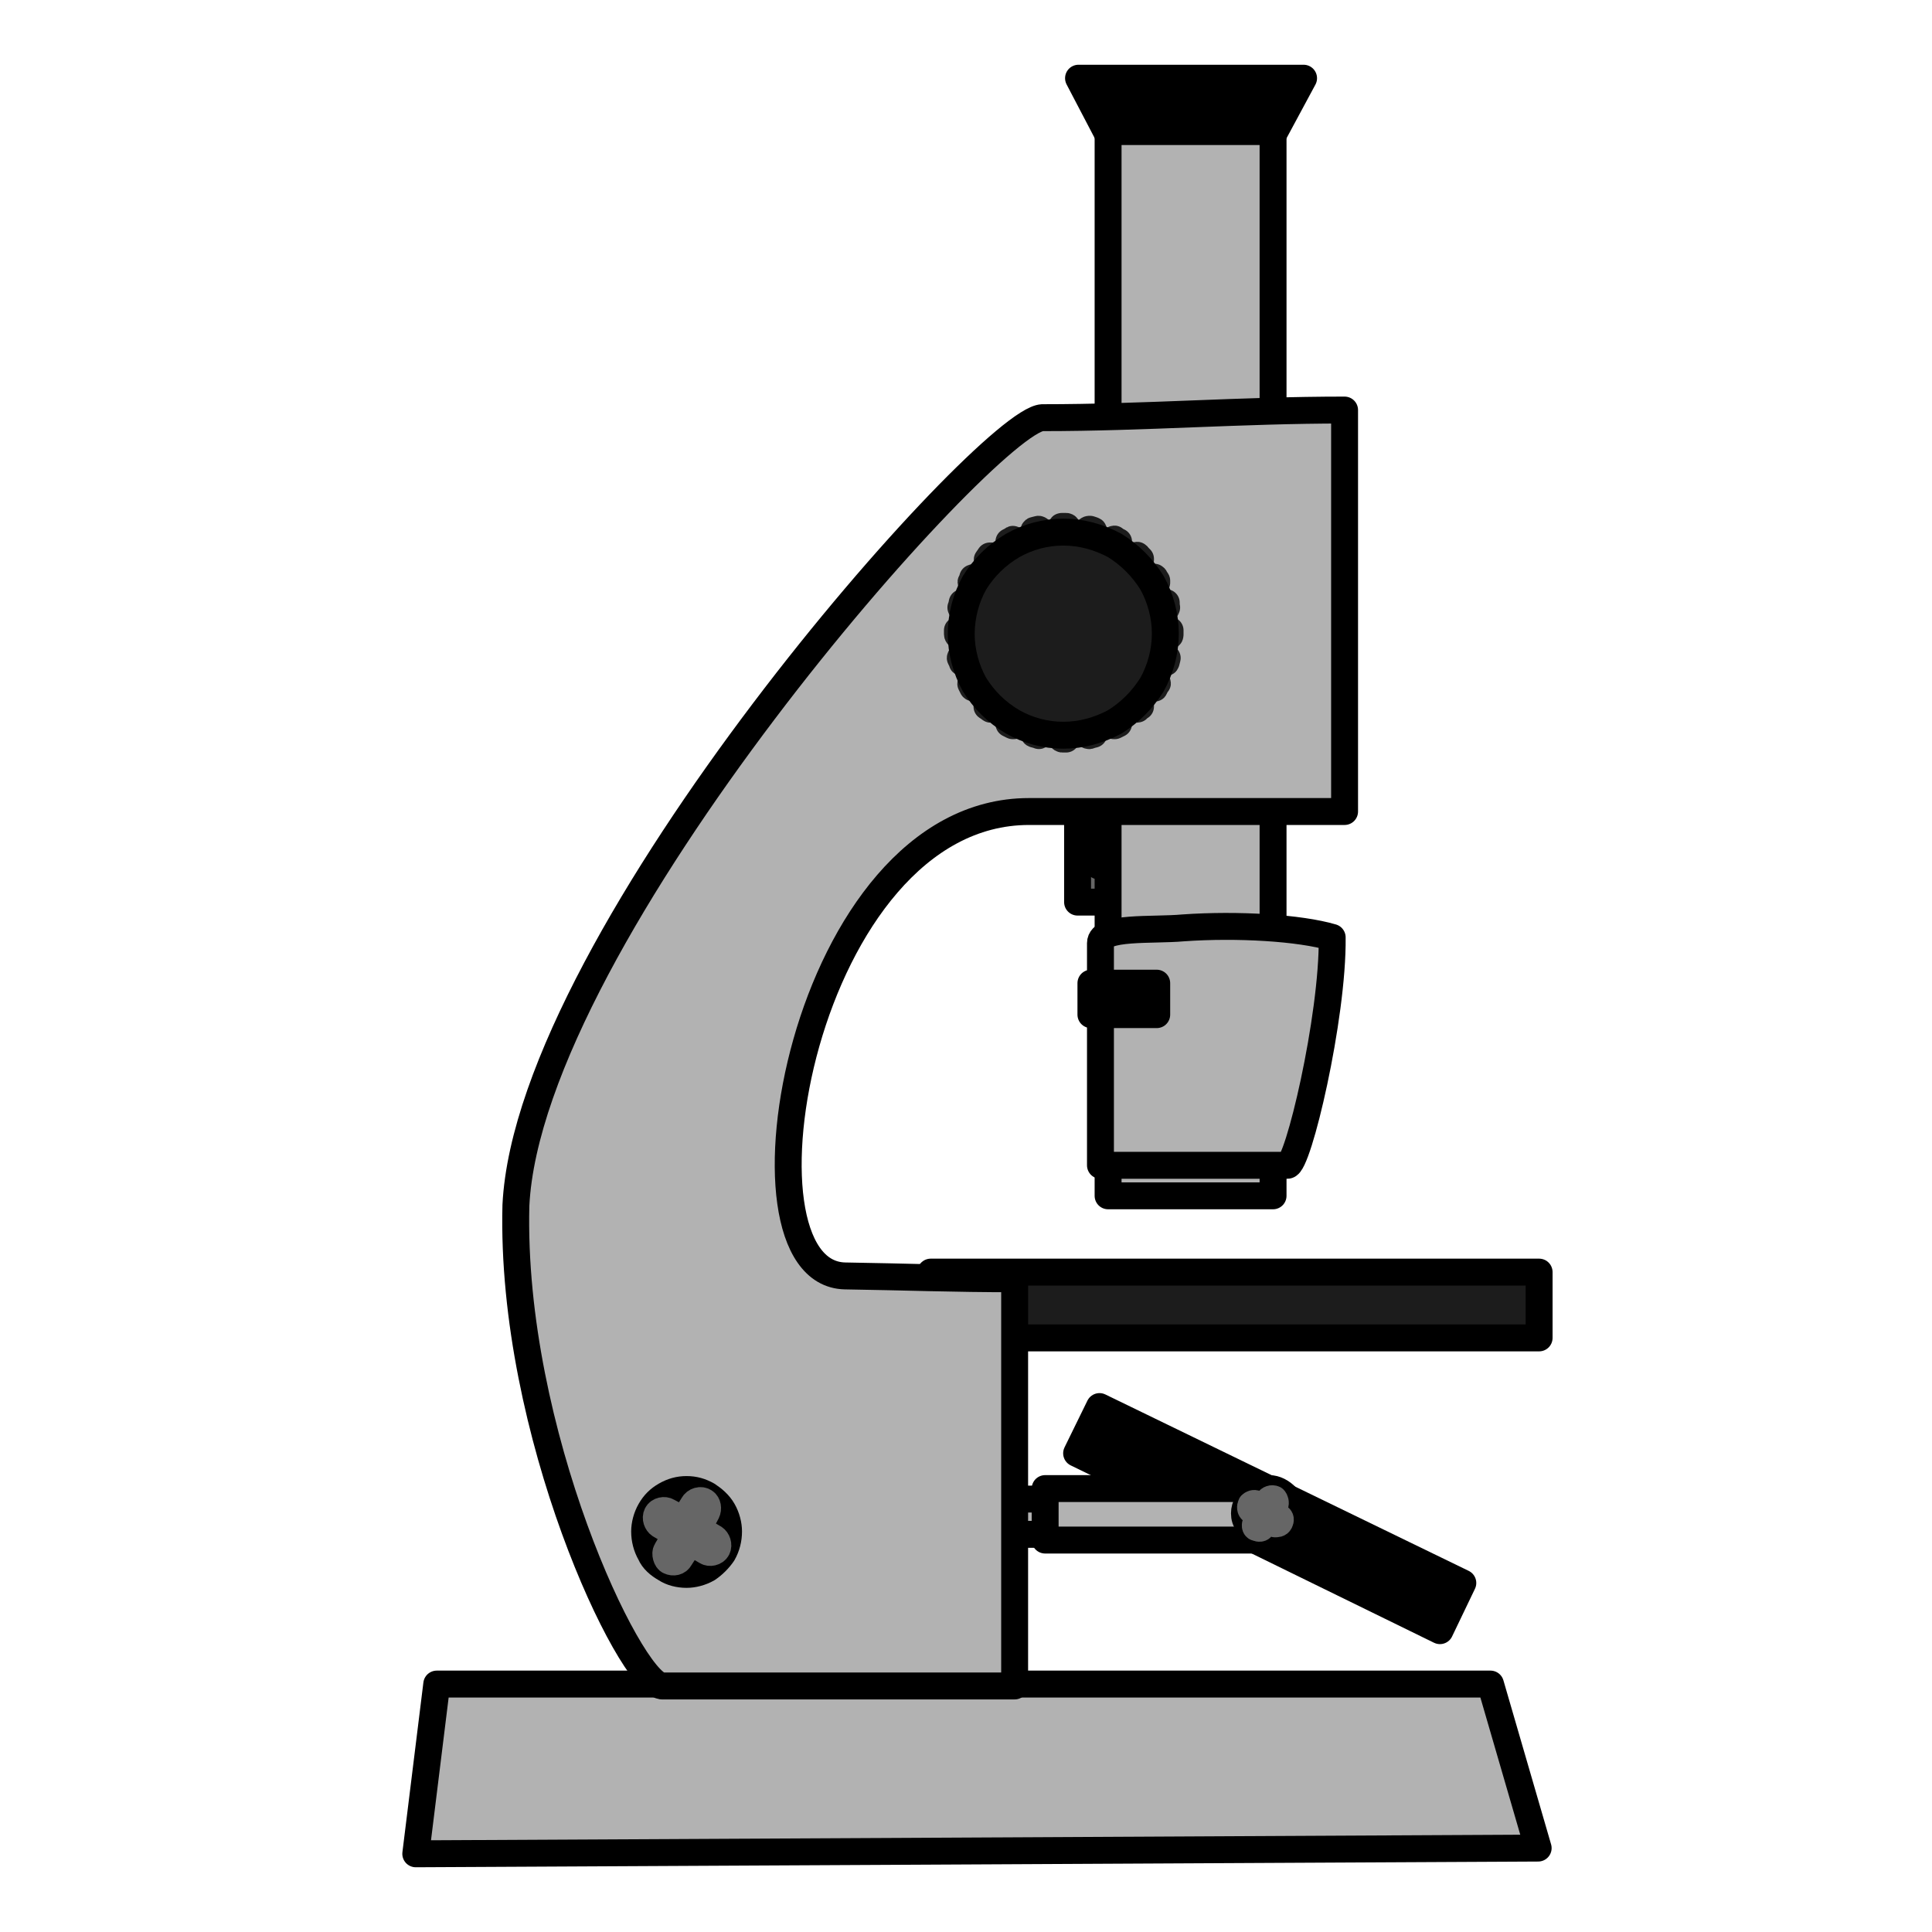
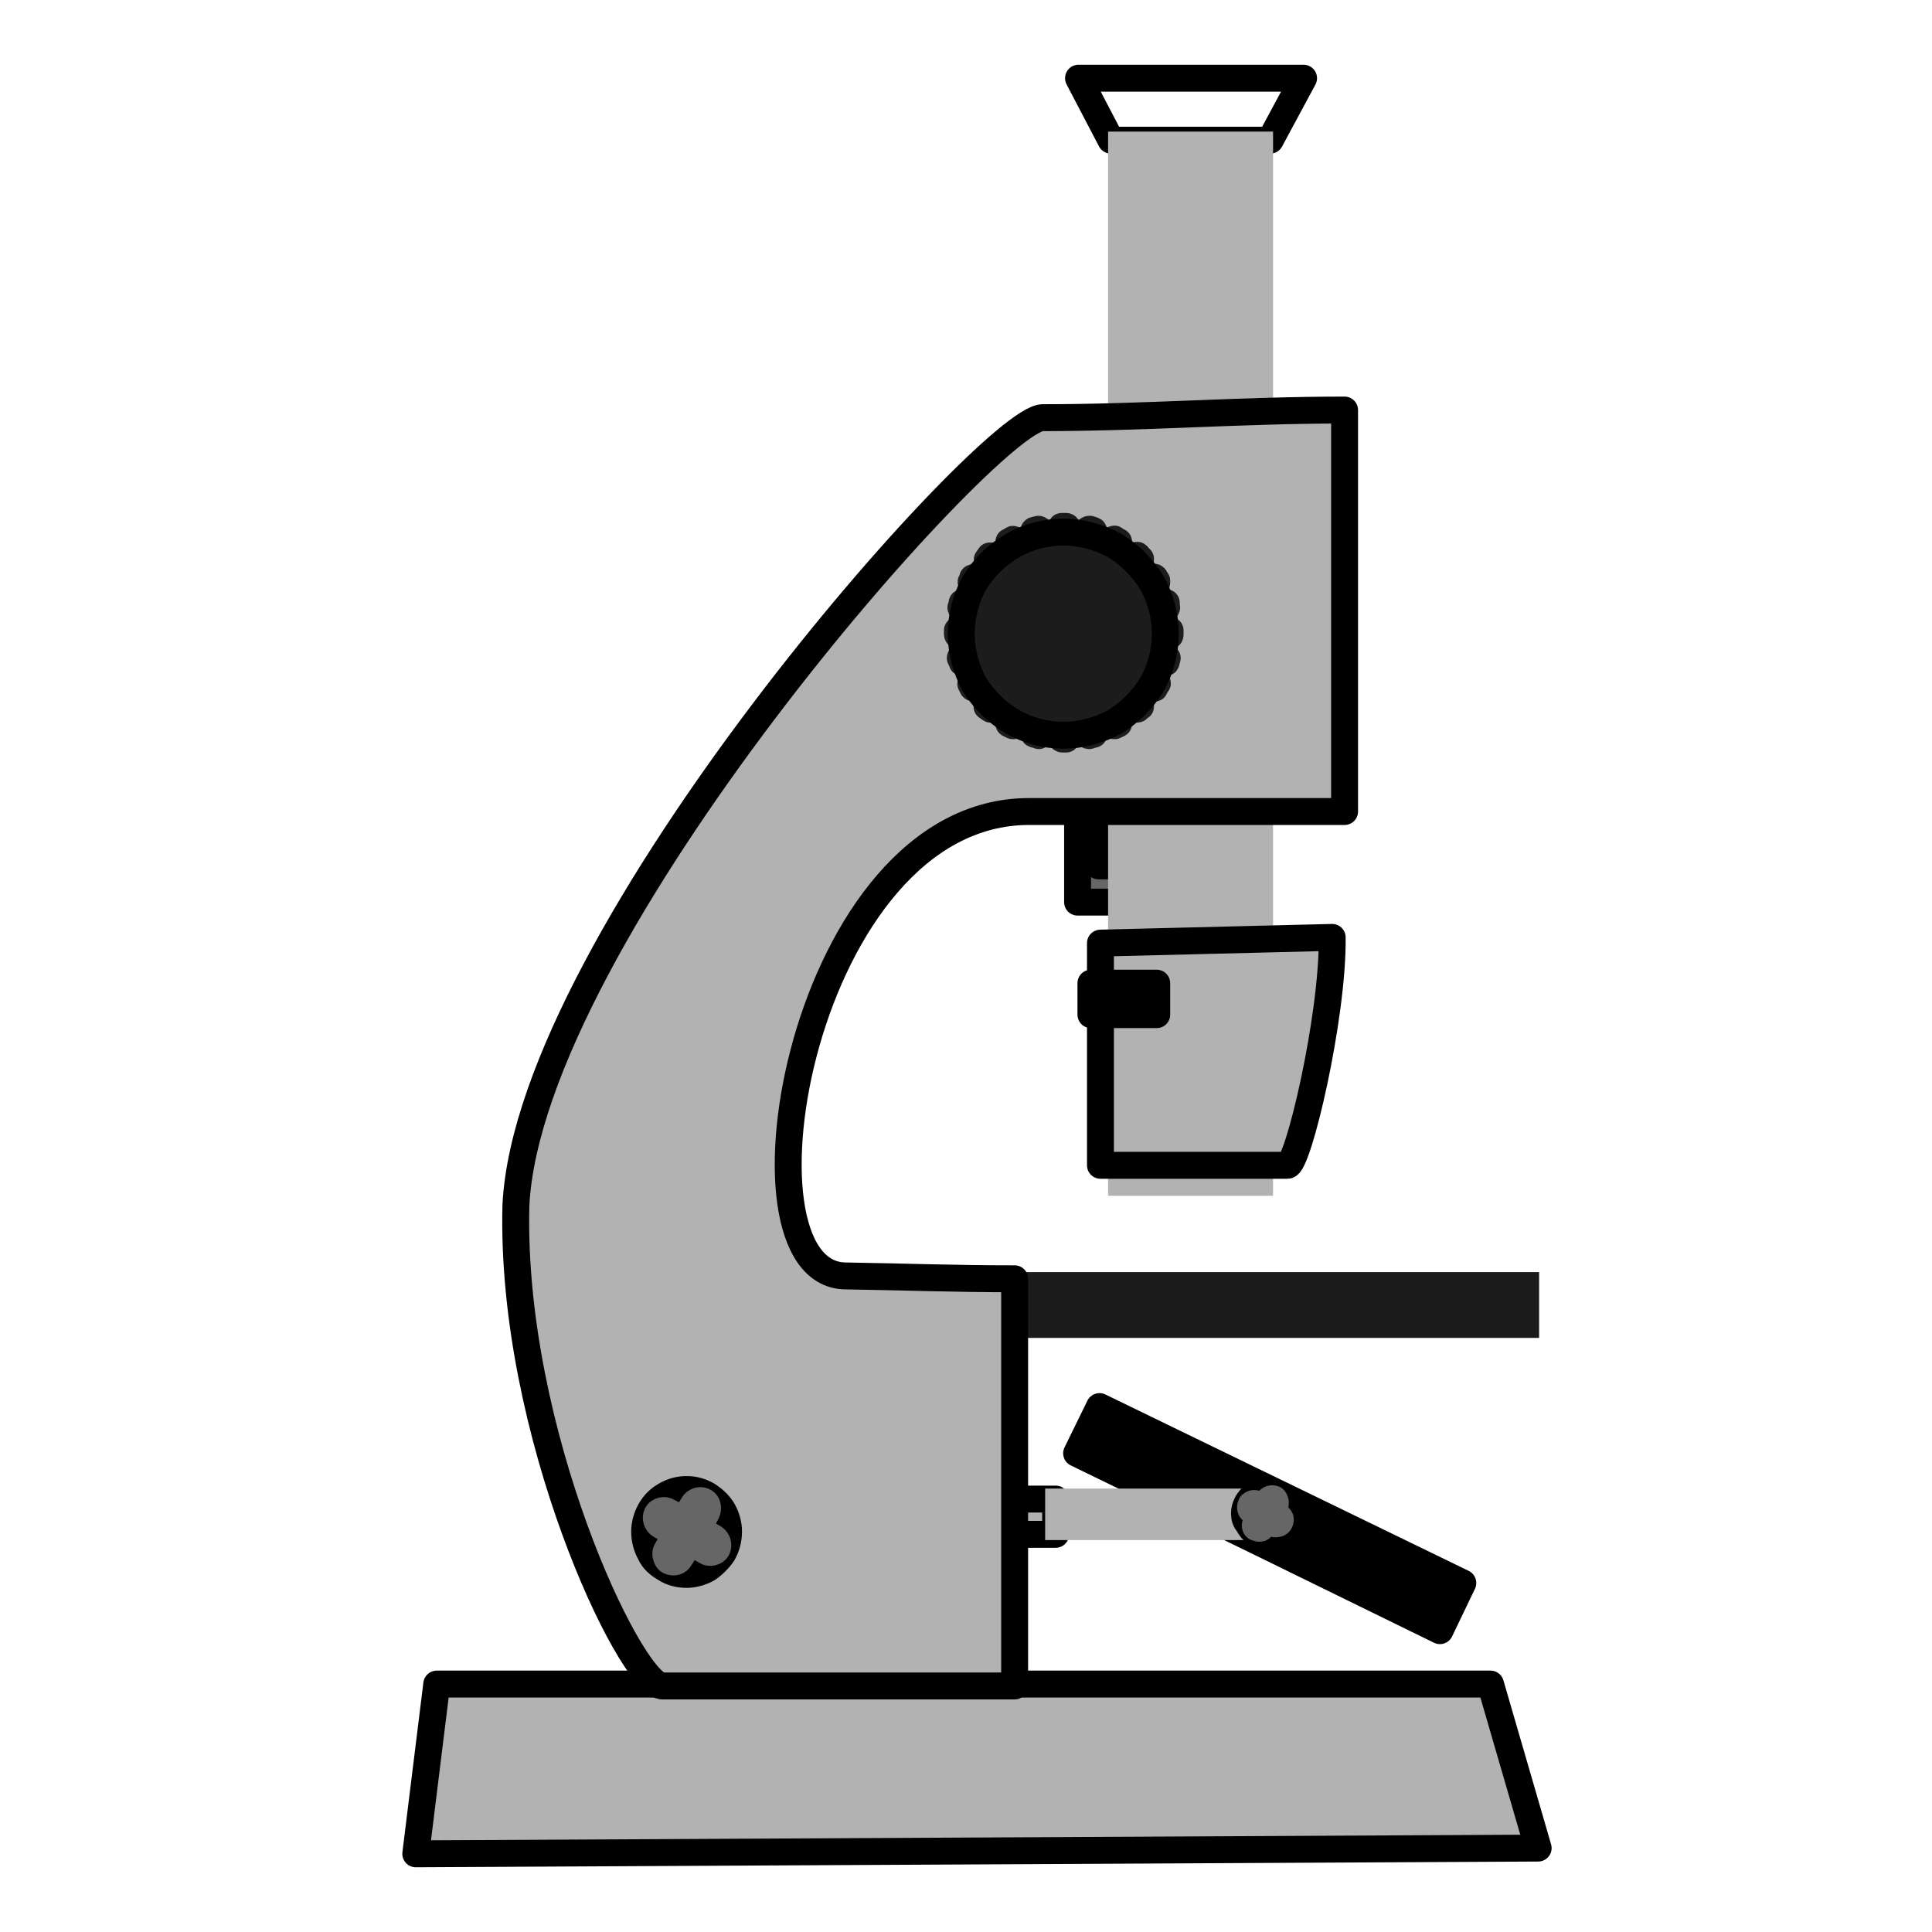
<svg xmlns="http://www.w3.org/2000/svg" xml:space="preserve" width="76.573" height="76.573" fill-rule="evenodd" stroke-linejoin="round" stroke-width="28.222" preserveAspectRatio="xMidYMid" version="1.2" viewBox="0 0 2026 2026">
  <defs class="ClipPathGroup">
    <clipPath id="a" clipPathUnits="userSpaceOnUse">
      <path d="M0 0h2026v2026H0z" />
    </clipPath>
  </defs>
  <g class="SlideGroup">
    <g class="Slide" clip-path="url(#a)">
      <g class="Page">
        <g class="com.sun.star.drawing.PolyPolygonShape">
          <path fill="none" d="M1129 833h54v115h-54z" class="BoundingBox" />
          <path fill="#666" d="M1152 840v68h29v38h-51V834z" />
          <path fill="none" stroke="#000" d="M1152 840v68h29v38h-51V834z" />
        </g>
        <g class="com.sun.star.drawing.CustomShape">
          <path fill="none" d="M975 1333h641v72H975z" class="BoundingBox" />
          <path fill="#1C1C1C" d="M1295 1403H976v-69h638v69z" />
-           <path fill="none" stroke="#000" d="M1295 1403H976v-69h638v69z" />
        </g>
        <g class="com.sun.star.drawing.CustomShape">
          <path fill="none" d="M1130 81h239v68h-239z" class="BoundingBox" />
-           <path d="M1131 82h236l-35 65h-167z" />
          <path fill="none" stroke="#000" d="M1131 82h236l-35 65h-167z" />
        </g>
        <g class="com.sun.star.drawing.CustomShape">
          <path fill="none" d="M1161 137h176v1119h-176z" class="BoundingBox" />
          <path fill="#B2B2B2" d="M1249 1254h-87V138h173v1116z" />
-           <path fill="none" stroke="#000" d="M1249 1254h-87V138h173v1116z" />
        </g>
        <g class="com.sun.star.drawing.CustomShape">
          <path fill="none" d="M1044 1571h65v40h-65z" class="BoundingBox" />
          <path fill="#B2B2B2" d="M1076 1609h-31v-37h62v37z" />
          <path fill="none" stroke="#000" d="M1076 1609h-31v-37h62v37z" />
        </g>
        <g class="com.sun.star.drawing.CustomShape">
          <path fill="none" d="M1128 1474h408v238h-408z" class="BoundingBox" />
          <path d="m1320 1617-191-93 24-49 381 185-24 50z" />
          <path fill="none" stroke="#000" d="m1320 1617-191-93 24-49 381 185-24 50z" />
        </g>
        <g class="com.sun.star.drawing.PolyPolygonShape">
          <path fill="none" d="M435 1765h1180v181H435z" class="BoundingBox" />
          <path fill="#B2B2B2" d="m436 1944 22-178h1105l50 172z" />
          <path fill="none" stroke="#000" d="m436 1944 22-178h1105l50 172z" />
        </g>
        <g class="com.sun.star.drawing.ClosedBezierShape">
          <path fill="none" d="M1153 971h247v253h-247z" class="BoundingBox" />
          <path fill="#B2B2B2" d="M1397 983c1 84-36 240-47 239h-196V989c0-18 54-13 87-16 57-4 122 0 156 10" />
-           <path fill="none" stroke="#000" d="M1397 983c1 84-36 240-47 239h-196V989c0-18 54-13 87-16 57-4 122 0 156 10Z" />
+           <path fill="none" stroke="#000" d="M1397 983c1 84-36 240-47 239h-196V989Z" />
        </g>
        <g class="com.sun.star.drawing.ClosedBezierShape">
          <path fill="none" d="M1095 1560h264v57h-264z" class="BoundingBox" />
          <path fill="#B2B2B2" d="M1096 1561h235c13 0 26 14 26 27s-13 27-26 27h-235v-54" />
-           <path fill="none" stroke="#000" d="M1096 1561h235c13 0 26 14 26 27s-13 27-26 27h-235v-54Z" />
        </g>
        <g class="com.sun.star.drawing.ClosedBezierShape">
          <path fill="none" d="M539 429h873v1341H539z" class="BoundingBox" />
          <path fill="#B2B2B2" d="M886 1338c-127-3-45-487 193-487h331V430c-110 0-208 8-317 8-57 3-538 543-552 826-6 238 119 499 153 504h370v-427c-65 0-113-2-178-3" />
          <path fill="none" stroke="#000" d="M886 1338c-127-3-45-487 193-487h331V430c-110 0-208 8-317 8-57 3-538 543-552 826-6 238 119 499 153 504h370v-427c-65 0-113-2-178-3Z" />
        </g>
        <g class="com.sun.star.drawing.CustomShape">
-           <path fill="none" d="M675 1561h91v92h-91z" class="BoundingBox" />
          <path fill="#B2B2B2" d="M758 1629c-4 6-10 12-16 16-7 4-15 6-22 6-8 0-16-2-22-6-7-4-13-9-16-16-4-7-6-15-6-23 0-7 2-15 6-22s9-12 16-16 14-6 22-6 15 2 22 6c6 4 12 9 16 16s6 15 6 22c0 8-2 16-6 23" />
          <path fill="none" stroke="#000" d="M758 1629c-4 6-10 12-16 16-7 4-15 6-22 6-8 0-16-2-22-6-7-4-13-9-16-16-4-7-6-15-6-23 0-7 2-15 6-22s9-12 16-16 14-6 22-6 15 2 22 6c6 4 12 9 16 16s6 15 6 22c0 8-2 16-6 23Z" />
        </g>
        <g class="com.sun.star.drawing.ClosedBezierShape">
          <path fill="none" d="M687 1573h68v67h-68z" class="BoundingBox" />
          <path fill="gray" d="m700 1585 17 9 10-16c2-4 8-6 12-3 3 2 4 7 2 11l-9 17 17 10c3 2 5 7 3 11s-8 5-11 3l-17-10-11 17c-2 4-7 5-11 3-3-1-5-8-3-11l10-17-17-10c-3-2-5-7-3-11s8-5 11-3" />
          <path fill="none" stroke="#666" d="m700 1585 17 9 10-16c2-4 8-6 12-3 3 2 4 7 2 11l-9 17 17 10c3 2 5 7 3 11s-8 5-11 3l-17-10-11 17c-2 4-7 5-11 3-3-1-5-8-3-11l10-17-17-10c-3-2-5-7-3-11s8-5 11-3Z" />
        </g>
        <g class="com.sun.star.drawing.CustomShape">
          <path fill="none" d="M1143 1030h72v36h-72z" class="BoundingBox" />
          <path d="M1179 1064h-35v-33h69v33z" />
          <path fill="none" stroke="#000" d="M1179 1064h-35v-33h69v33z" />
        </g>
        <g class="com.sun.star.drawing.CustomShape">
          <path fill="none" d="M1304 1565h47v47h-47z" class="BoundingBox" />
          <path fill="#B2B2B2" d="M1347 1599c-2 3-5 6-8 8s-7 3-11 3-8-1-11-3c-4-2-6-5-8-9-3-3-4-7-4-11s1-7 3-11c2-3 4-6 7-8 4-1 8-2 11-2q6 0 12 3c3 2 6 5 8 8s3 7 3 11-1 8-2 11" />
          <path fill="none" stroke="#000" d="M1347 1599c-2 3-5 6-8 8s-7 3-11 3-8-1-11-3c-4-2-6-5-8-9-3-3-4-7-4-11s1-7 3-11c2-3 4-6 7-8 4-1 8-2 11-2q6 0 12 3c3 2 6 5 8 8s3 7 3 11-1 8-2 11Z" />
        </g>
        <g class="com.sun.star.drawing.ClosedBezierShape">
          <path fill="none" d="M1310 1571h35v34h-35z" class="BoundingBox" />
          <path fill="gray" d="m1317 1577 9 5 4-8c1-2 4-3 6-2 1 1 2 4 1 6l-5 8 9 5c2 1 2 3 1 5s-3 2-5 2l-9-5-5 8c0 2-3 2-5 1-2 0-2-3-1-5l4-8-8-5c-2-1-2-4-1-6 1-1 3-2 5-1" />
          <path fill="none" stroke="#666" d="m1317 1577 9 5 4-8c1-2 4-3 6-2 1 1 2 4 1 6l-5 8 9 5c2 1 2 3 1 5s-3 2-5 2l-9-5-5 8c0 2-3 2-5 1-2 0-2-3-1-5l4-8-8-5c-2-1-2-4-1-6 1-1 3-2 5-1Z" />
        </g>
        <g class="com.sun.star.drawing.ClosedBezierShape">
          <path fill="none" d="M1003 551h226v226h-226z" class="BoundingBox" />
          <path fill="#333" d="M1114 552h4s1 0 1 1v86l22-83c0-1 1-1 2-1l3 1c1 0 1 1 1 2l-22 83 43-75c0-1 1-1 1 0l4 2v1l-43 76 61-62c1-1 2-1 2 0l3 3v1l-62 62 75-43c1-1 2-1 2 0l2 3v2l-76 43 84-22h2v5c1 0 0 0 0 1l-85 23h89v4c0 1 0 2-1 2h-86l83 22 1 1-1 4c0 1-1 1-2 1l-83-23 75 44c1 0 1 1 0 1l-2 4c0 1-1 1-1 0l-76-44 62 62v2l-3 2c0 1-1 1-2 0l-61-61 43 75c1 1 0 1 0 2l-4 2h-1l-43-76 22 84v1l-4 1c-1 1-2 0-2 0l-22-84v87l-1 1h-4c-1 0-1-1-1-1v-89l-23 86s-1 1-1 0l-4-1c-1 0-1-1-1-1l22-84-43 76h-1l-4-2c0-1-1-1 0-2l43-75-61 61c-1 1-1 1-2 0l-3-2c0-1 0-2 1-2l61-62-76 44c0 1-1 0-1 0l-2-4s0-1 1-1l75-44-84 23c-1 0-1 0-1-1l-2-4s0-1 1-1l83-22h-85c-1 0-2-1-2-2v-4h89l-85-23c0-1-1-1 0-1l1-5h1l84 22-75-43c-1 0-1-1 0-1l1-4c1 0 1-1 2 0l74 42-60-60c-1-1-1-1 0-2l2-3h2l61 62-43-76v-1l4-2c0-1 1 0 1 0l44 76-23-84c0-1 0-2 1-2l4-1s1 0 1 1l23 85v-88c0-1 0-1 1-1" />
          <path fill="none" stroke="#1C1C1C" d="M1114 552h4s1 0 1 1v86l22-83c0-1 1-1 2-1l3 1c1 0 1 1 1 2l-22 83 43-75c0-1 1-1 1 0l4 2v1l-43 76 61-62c1-1 2-1 2 0l3 3v1l-62 62 75-43c1-1 2-1 2 0l2 3v2l-76 43 84-22h2v5c1 0 0 0 0 1l-85 23h89v4c0 1 0 2-1 2h-86l83 22 1 1-1 4c0 1-1 1-2 1l-83-23 75 44c1 0 1 1 0 1l-2 4c0 1-1 1-1 0l-76-44 62 62v2l-3 2c0 1-1 1-2 0l-61-61 43 75c1 1 0 1 0 2l-4 2h-1l-43-76 22 84v1l-4 1c-1 1-2 0-2 0l-22-84v87l-1 1h-4c-1 0-1-1-1-1v-89l-23 86s-1 1-1 0l-4-1c-1 0-1-1-1-1l22-84-43 76h-1l-4-2c0-1-1-1 0-2l43-75-61 61c-1 1-1 1-2 0l-3-2c0-1 0-2 1-2l61-62-76 44c0 1-1 0-1 0l-2-4s0-1 1-1l75-44-84 23c-1 0-1 0-1-1l-2-4s0-1 1-1l83-22h-85c-1 0-2-1-2-2v-4h89l-85-23c0-1-1-1 0-1l1-5h1l84 22-75-43c-1 0-1-1 0-1l1-4c1 0 1-1 2 0l74 42-60-60c-1-1-1-1 0-2l2-3h2l61 62-43-76v-1l4-2c0-1 1 0 1 0l44 76-23-84c0-1 0-2 1-2l4-1s1 0 1 1l23 85v-88c0-1 0-1 1-1Z" />
        </g>
        <g class="com.sun.star.drawing.CustomShape">
          <path fill="none" d="M1007 557h217v216h-217z" class="BoundingBox" />
          <path fill="#1C1C1C" d="M1222 665c0 18-5 37-14 53q-15 24-39 39c-17 9-35 14-54 14s-37-5-53-14c-17-10-30-23-40-39-9-16-14-35-14-53 0-19 5-38 14-54 10-16 23-29 40-39 16-9 34-14 53-14s37 5 54 14q24 15 39 39c9 16 14 35 14 53z" />
          <path fill="none" stroke="#000" d="M1222 665c0 18-5 37-14 53q-15 24-39 39c-17 9-35 14-54 14s-37-5-53-14c-17-10-30-23-40-39-9-16-14-35-14-53 0-19 5-38 14-54 10-16 23-29 40-39 16-9 34-14 53-14s37 5 54 14q24 15 39 39c9 16 14 35 14 53z" />
        </g>
      </g>
    </g>
  </g>
</svg>